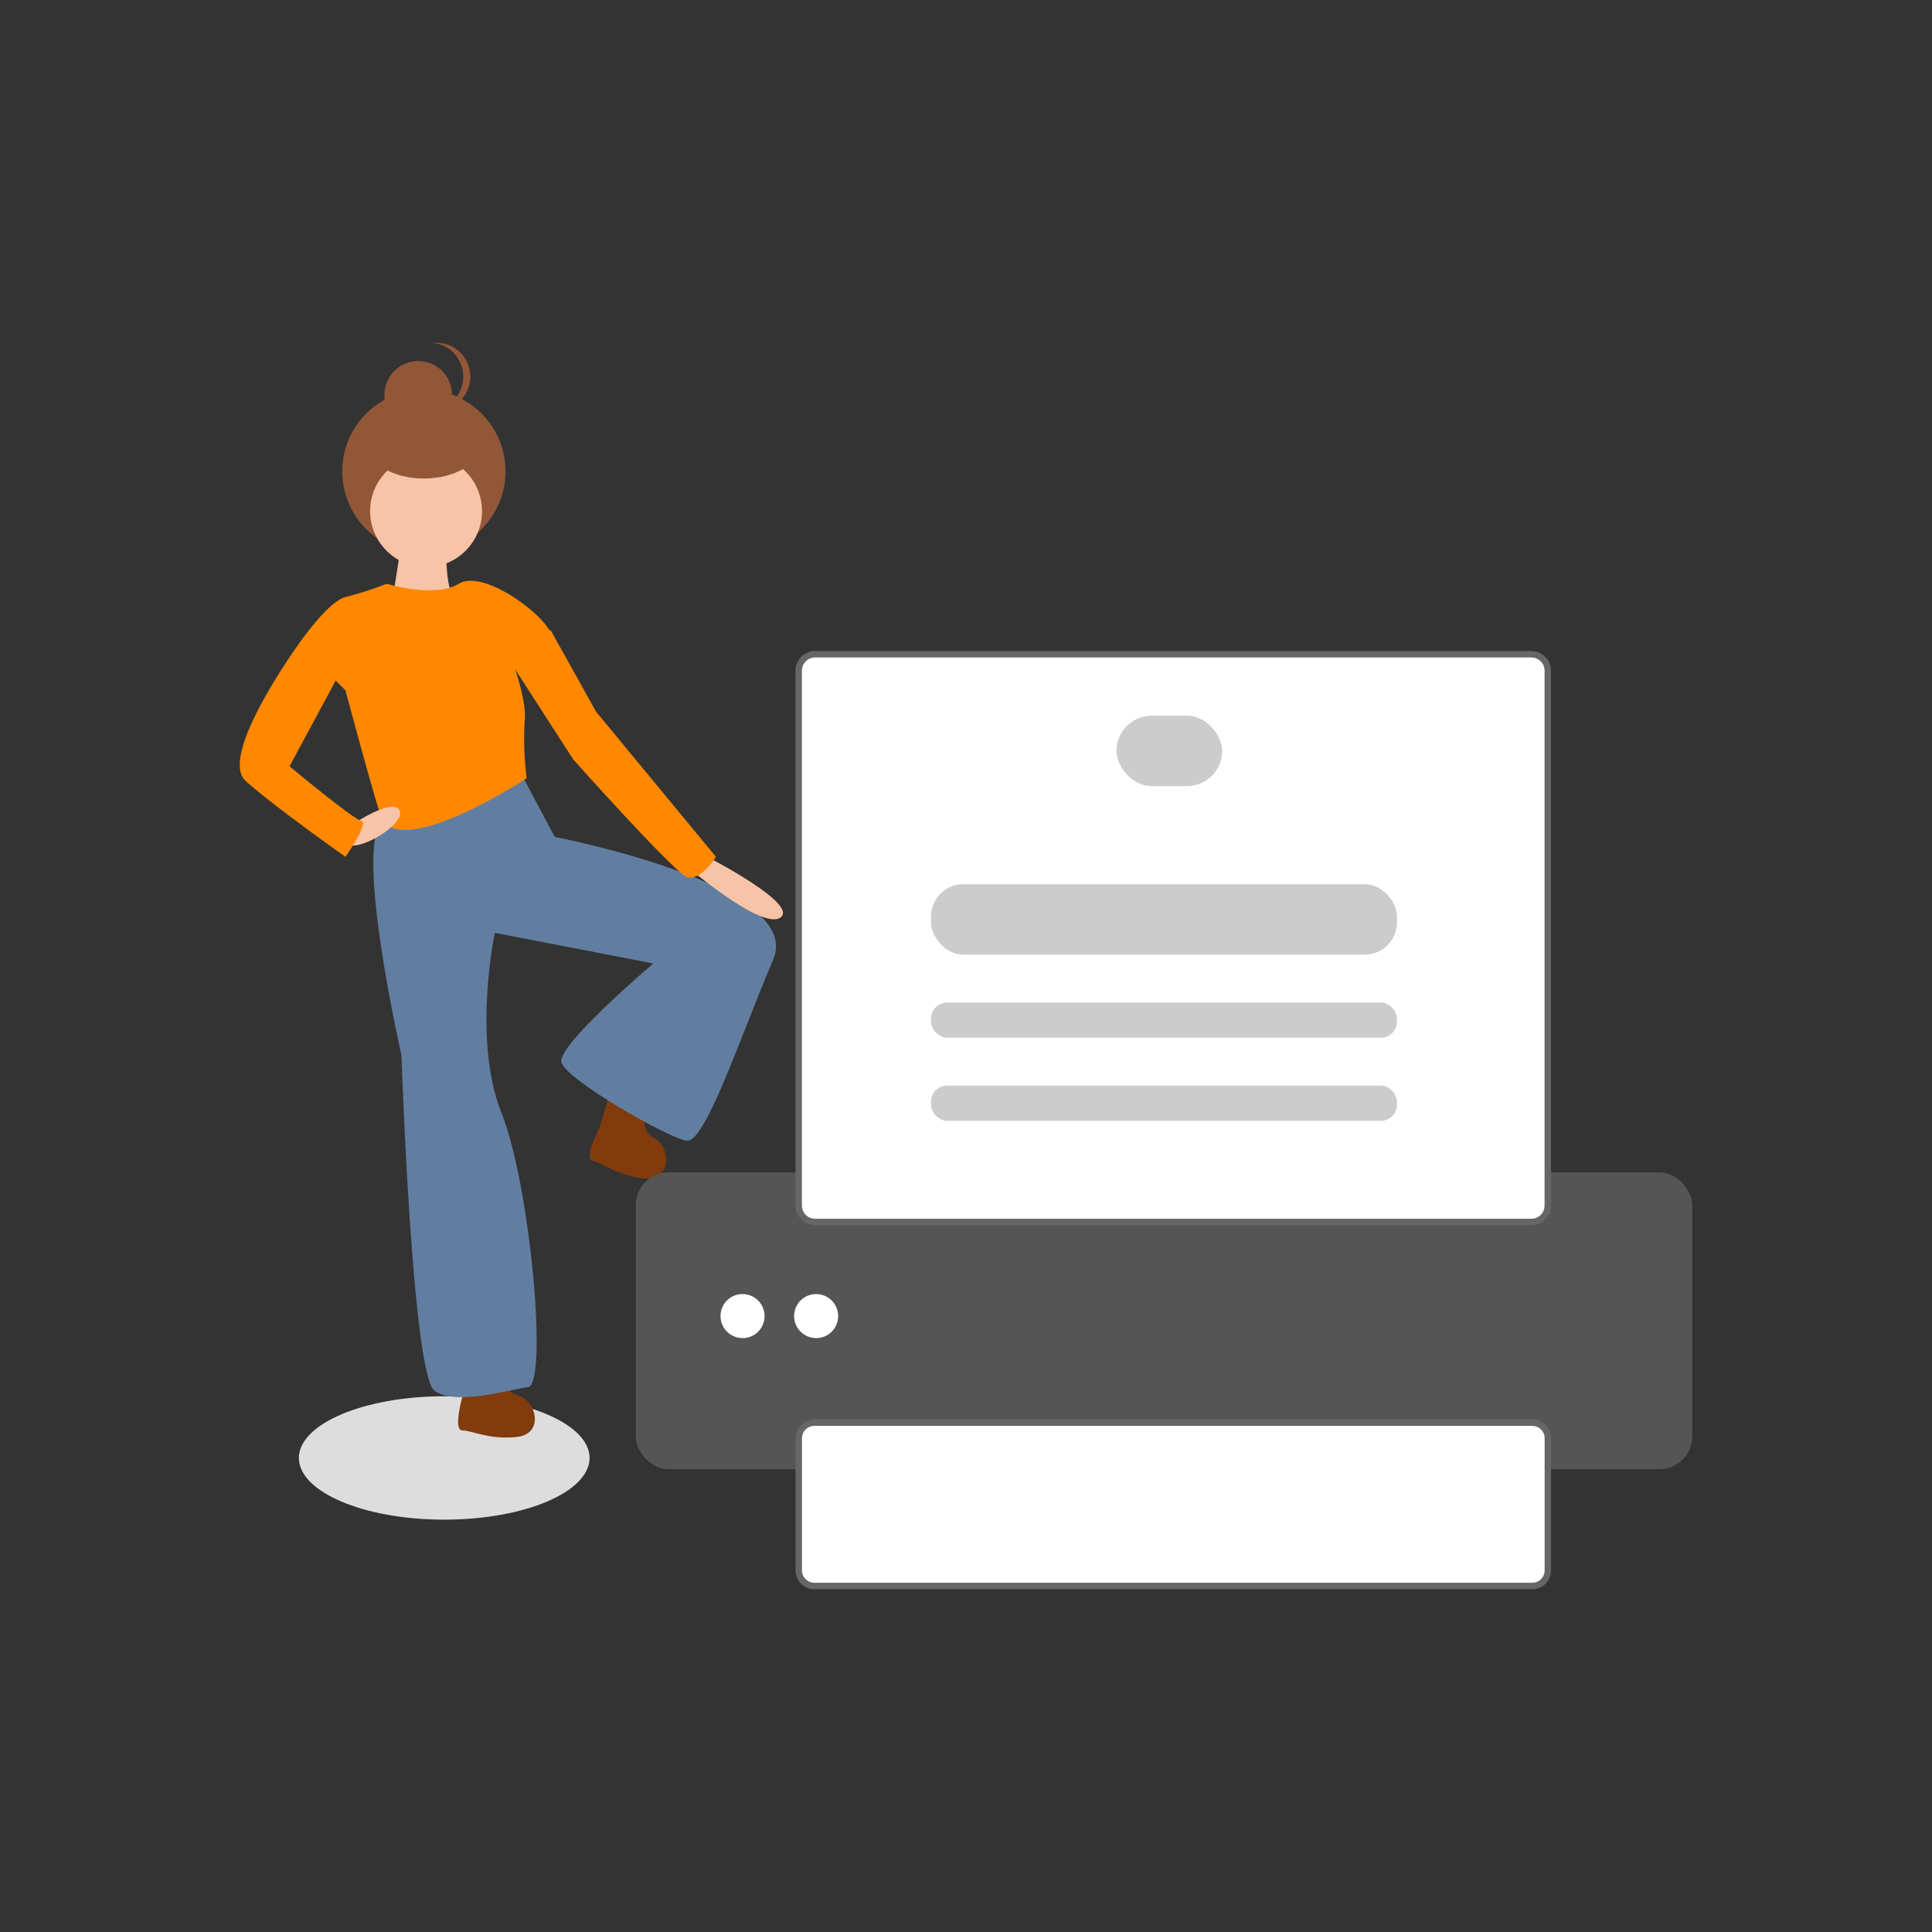
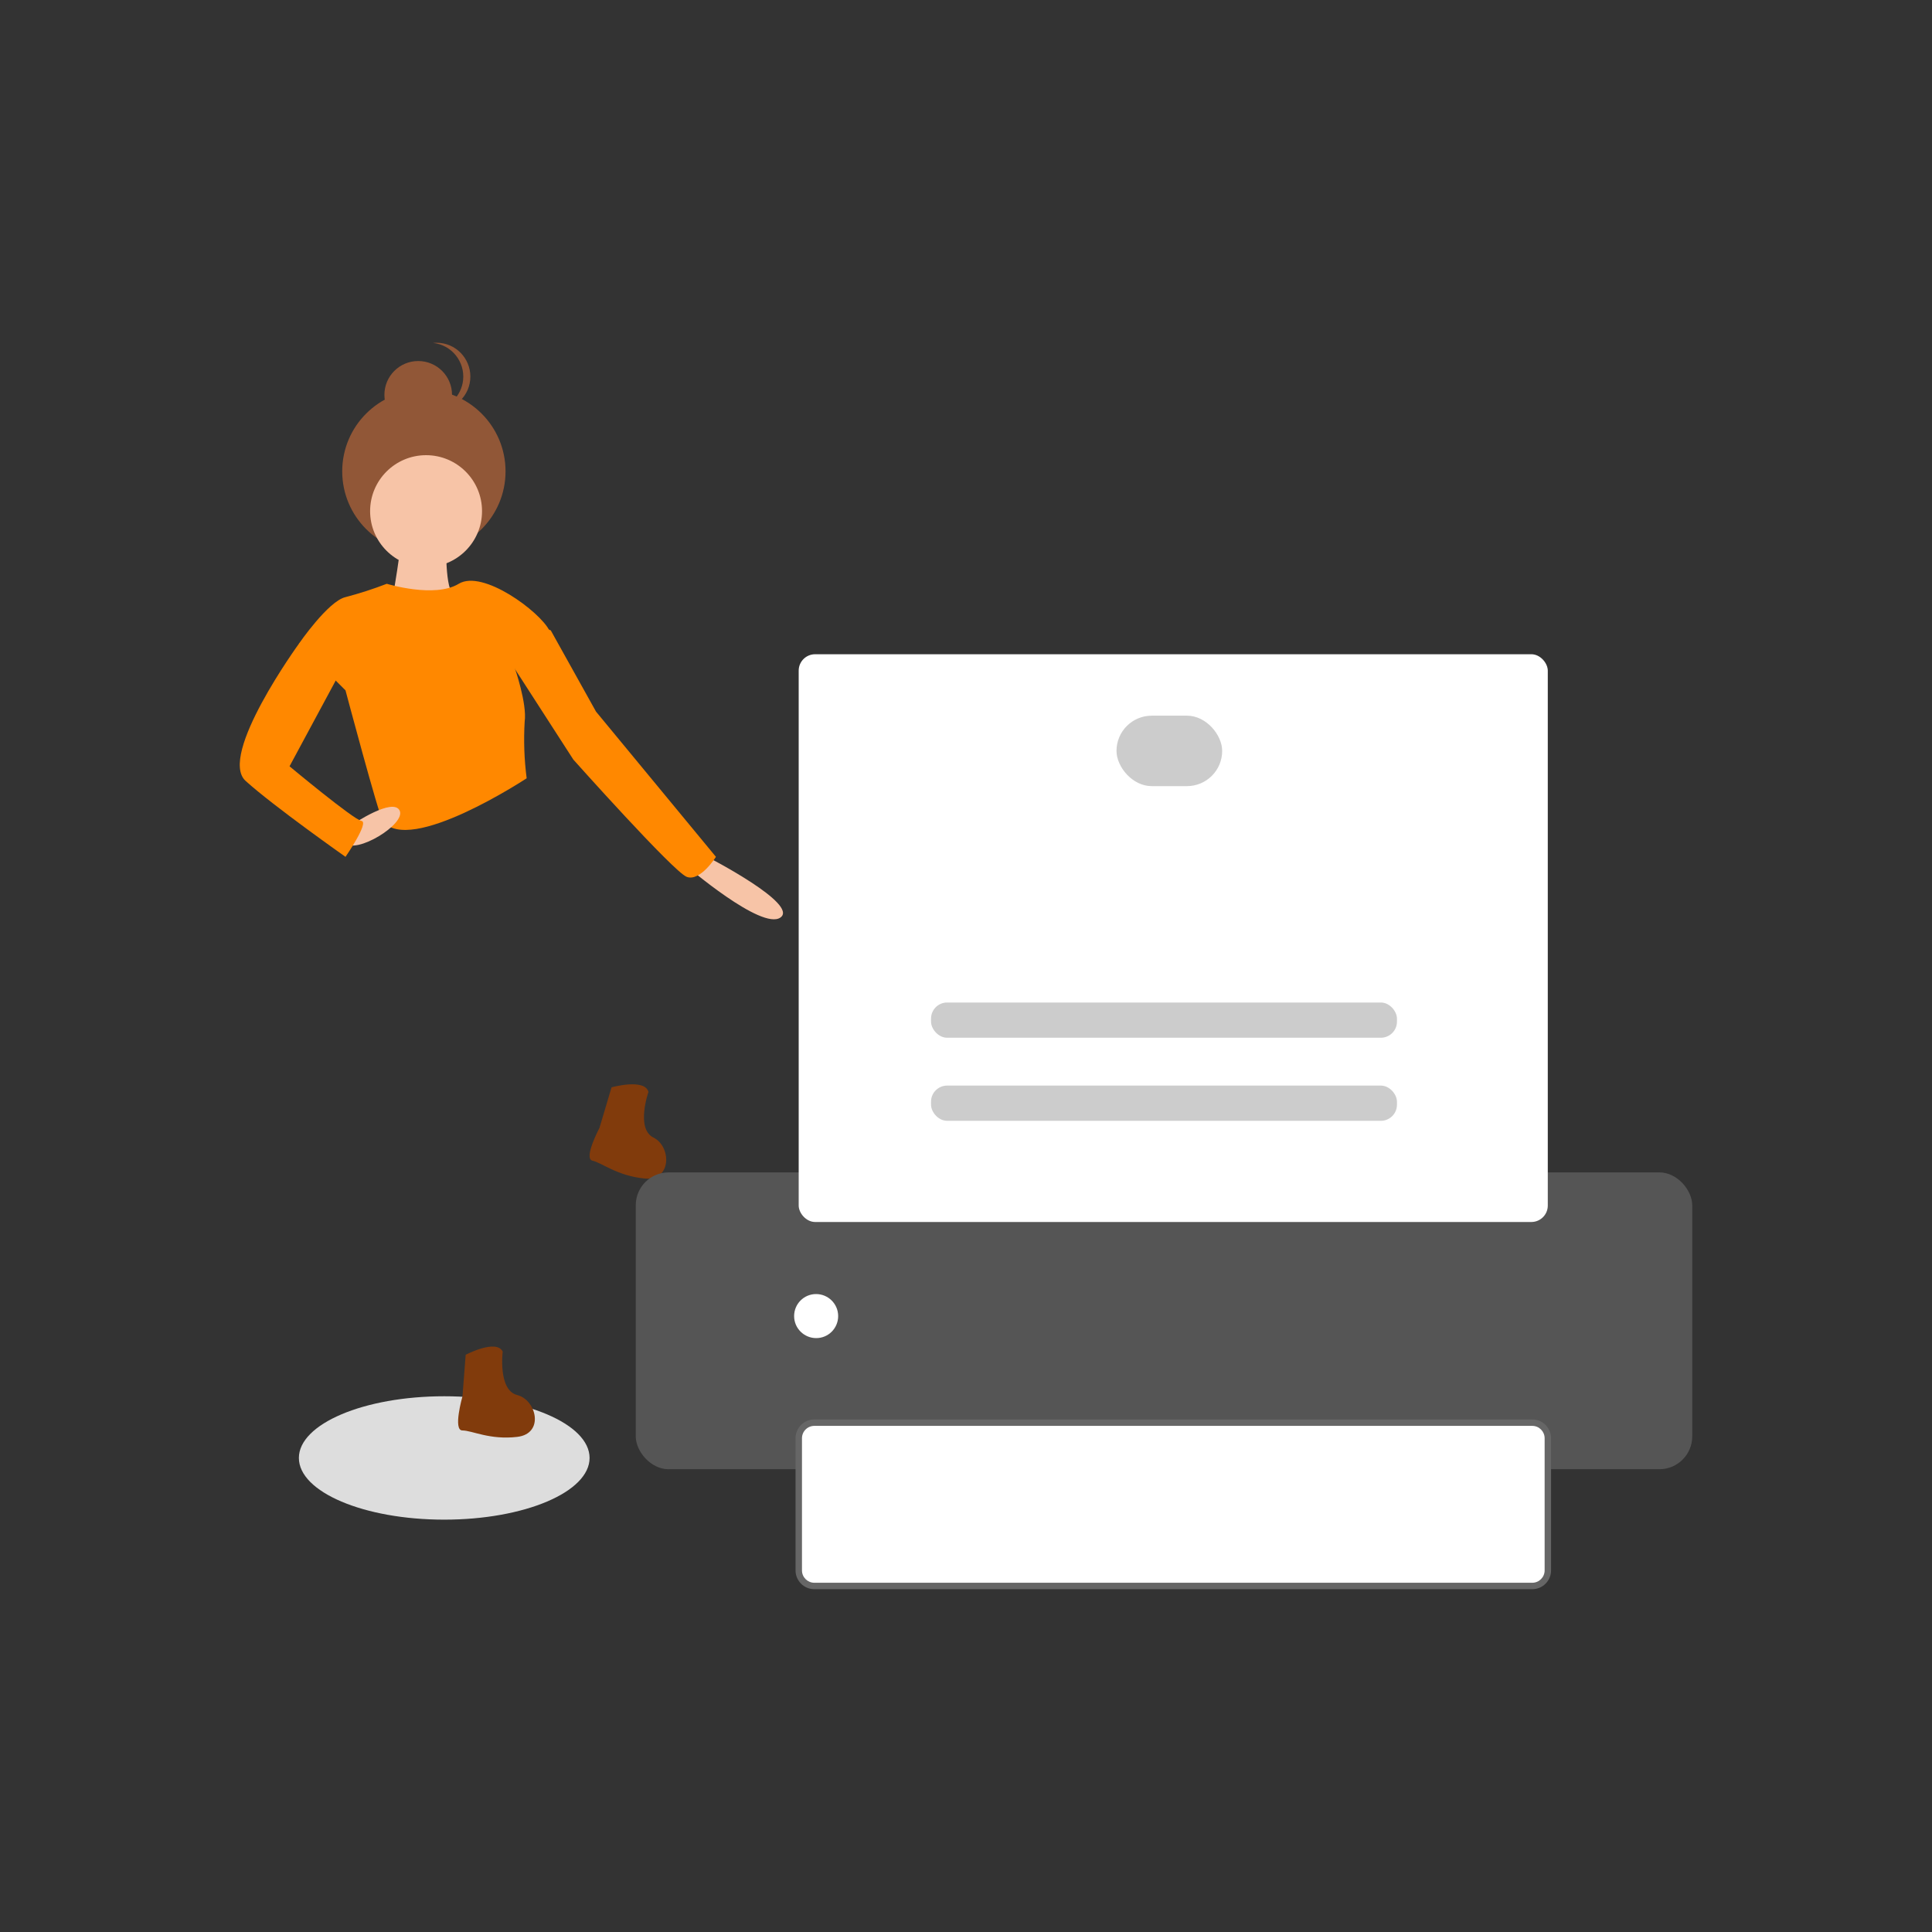
<svg xmlns="http://www.w3.org/2000/svg" id="Ebene_1" data-name="Ebene 1" viewBox="0 0 300 300">
  <rect x="0" y="0" width="300" height="300" fill="#333333" stroke="none" />
  <defs>
    <style>
      .cls-1 {
        fill: #ddd;
      }

      .cls-2 {
        fill: #f7c4a7;
      }

      .cls-3 {
        fill: #ccc;
      }

      .cls-4 {
        fill: #813b0c;
      }

      .cls-5 {
        fill: #915737;
      }

      .cls-6 {
        fill: #fff;
      }

      .cls-7 {
        fill: #666;
      }

      .cls-8 {
        fill: #f80;
      }

      .cls-9 {
        fill: #617ea0;
      }

      .cls-10 {
        fill: #555;
      }
    </style>
  </defs>
  <path class="cls-1" d="M68.98,235.97c12.47,0,22.57-4.29,22.57-9.58s-10.11-9.58-22.57-9.58-22.57,4.29-22.57,9.58,10.1,9.58,22.57,9.58Z" />
  <g>
    <path class="cls-4" d="M71.8,216.87s-1.5,5.25,0,5.25,4.25,1.5,8.51,1,3-5.75,0-6.5-2.25-6.75-2.25-6.75c-1-2-5.75.5-5.75.5l-.5,6.51Z" />
    <path class="cls-4" d="M93.11,175.09s-2.57,4.82-1.11,5.14c1.46.32,3.84,2.36,8.1,2.77s4.15-4.99,1.37-6.36-.78-7.08-.78-7.08c-.56-2.16-5.73-.72-5.73-.72l-1.86,6.25Z" />
-     <path class="cls-9" d="M59.44,127.47c-4.55,3.72,2.9,36.41,2.9,36.41,0,0,1.66,49.85,5.18,52.13,3.52,2.28,11.38-.21,14.48-.62,3.1-.41.41-31.24-4.14-42.61-4.54-11.38-1.03-27.93-1.03-27.93l24.62,4.76s-14.9,12.62-14.28,15.31,16.55,11.79,19.45,12.21,8.48-16.55,13.45-28.14c4.96-11.59-33.93-19.03-33.93-19.03l-5.38-10.14s-16.75,3.93-21.31,7.65Z" />
    <path class="cls-2" d="M62.24,82.68c.41.83-1.45,11.17-1.45,11.17l1.66,2.9s9.51-3.72,8.07-4.35c-1.45-.62-1.24-8.27-1.24-8.27,0,0-7.45-2.28-7.03-1.45Z" />
    <circle class="cls-5" cx="65.82" cy="73.19" r="12.68" />
    <circle class="cls-5" cx="64.94" cy="61.31" r="5.25" />
    <path class="cls-5" d="M67.24,63.69c2.88.3,5.47-1.79,5.77-4.67.3-2.88-1.79-5.47-4.67-5.77-.37-.04-.74-.04-1.1,0,2.88.3,4.97,2.89,4.67,5.77-.26,2.46-2.21,4.41-4.67,4.67Z" />
    <circle class="cls-2" cx="66.16" cy="79.37" r="8.69" />
    <path class="cls-8" d="M53.65,92.72c-2.69.62-7.24,7.24-7.24,7.24l7.24,7.24s5.17,19.44,5.79,20.27c4.07,5.42,22.34-6.62,22.34-6.62-.38-2.92-.48-5.86-.31-8.79.4-2.79-1.55-8.38-1.55-8.38,0,0,6.83-2.9,5.38-5.79-1.45-2.9-10.34-9.52-14.07-7.24-3.73,2.28-11.17,0-11.17,0-2.1.81-4.24,1.5-6.41,2.07Z" />
    <path class="cls-2" d="M106.5,134.4s11.79,10.14,14.69,8.07c2.9-2.07-11.17-9.31-11.17-9.31l-3.52,1.24Z" />
    <path class="cls-2" d="M53.55,130.88c1.65,1.86,9.51-2.9,8.51-5.01-1.01-2.11-7.27,2.11-7.27,2.11,0,0-2.9,1.03-1.24,2.89Z" />
    <path class="cls-8" d="M53.65,102.85l-8.69,16.14s9.93,8.28,11.17,8.48-2.48,5.58-2.48,5.58c0,0-11.17-7.86-15.51-11.79-4.34-3.94,8.28-21.31,8.28-21.31l3.72-2.28,3.52,5.17Z" />
    <path class="cls-8" d="M78.89,102.23l10.14,15.72s15.51,17.38,17.59,18.2,4.55-3.1,4.55-3.1l-18.62-22.55-7.03-12.62-2.69-1.03-3.93,5.38Z" />
-     <ellipse class="cls-5" cx="65.82" cy="69.05" rx="8.75" ry="5.25" />
  </g>
  <g>
    <rect class="cls-10" x="98.72" y="182.05" width="164.05" height="46.09" rx="5.1" ry="5.1" />
-     <path class="cls-6" d="M115.31,207.78c1.89,0,3.41-1.53,3.41-3.42,0-1.89-1.54-3.42-3.43-3.42s-3.41,1.53-3.41,3.42c0,1.89,1.54,3.42,3.43,3.42Z" />
    <path class="cls-6" d="M126.74,207.78c1.89,0,3.41-1.53,3.41-3.42,0-1.89-1.54-3.42-3.43-3.42s-3.41,1.53-3.41,3.42c0,1.89,1.54,3.42,3.43,3.42Z" />
    <g>
      <rect class="cls-6" x="124.02" y="101.59" width="116.32" height="88.16" rx="2.55" ry="2.55" />
-       <path class="cls-7" d="M237.79,102.09c1.13,0,2.05.92,2.05,2.05v83.06c0,1.13-.92,2.05-2.05,2.05h-111.22c-1.13,0-2.05-.92-2.05-2.05v-83.06c0-1.13.92-2.05,2.05-2.05h111.22M237.79,101.09h-111.22c-1.68,0-3.05,1.37-3.05,3.05v83.06c0,1.68,1.37,3.05,3.05,3.05h111.22c1.68,0,3.05-1.37,3.05-3.05v-83.06c0-1.68-1.37-3.05-3.05-3.05h0Z" />
    </g>
    <g>
      <path class="cls-6" d="M126.44,220.91h111.48c1.34,0,2.42,1.08,2.42,2.42v20.52c0,1.34-1.08,2.42-2.42,2.42h-111.48c-1.34,0-2.42-1.08-2.42-2.42v-20.52c0-1.34,1.08-2.42,2.42-2.42Z" />
      <path class="cls-7" d="M237.93,221.41c1.06,0,1.92.86,1.92,1.92v20.52c0,1.06-.86,1.92-1.92,1.92h-111.48c-1.06,0-1.92-.86-1.92-1.92v-20.52c0-1.06.86-1.92,1.92-1.92h111.48M237.93,220.41h-111.48c-1.61,0-2.92,1.31-2.92,2.92v20.52c0,1.61,1.31,2.92,2.92,2.92h111.48c1.61,0,2.92-1.31,2.92-2.92v-20.52c0-1.61-1.31-2.92-2.92-2.92h0Z" />
    </g>
    <rect class="cls-3" x="144.57" y="155.67" width="72.35" height="5.47" rx="2.5" ry="2.5" />
-     <rect class="cls-3" x="144.57" y="137.3" width="72.35" height="10.94" rx="5" ry="5" />
    <rect class="cls-3" x="173.37" y="111.13" width="16.41" height="10.94" rx="5.47" ry="5.47" />
    <rect class="cls-3" x="144.57" y="168.57" width="72.35" height="5.47" rx="2.5" ry="2.5" />
  </g>
</svg>